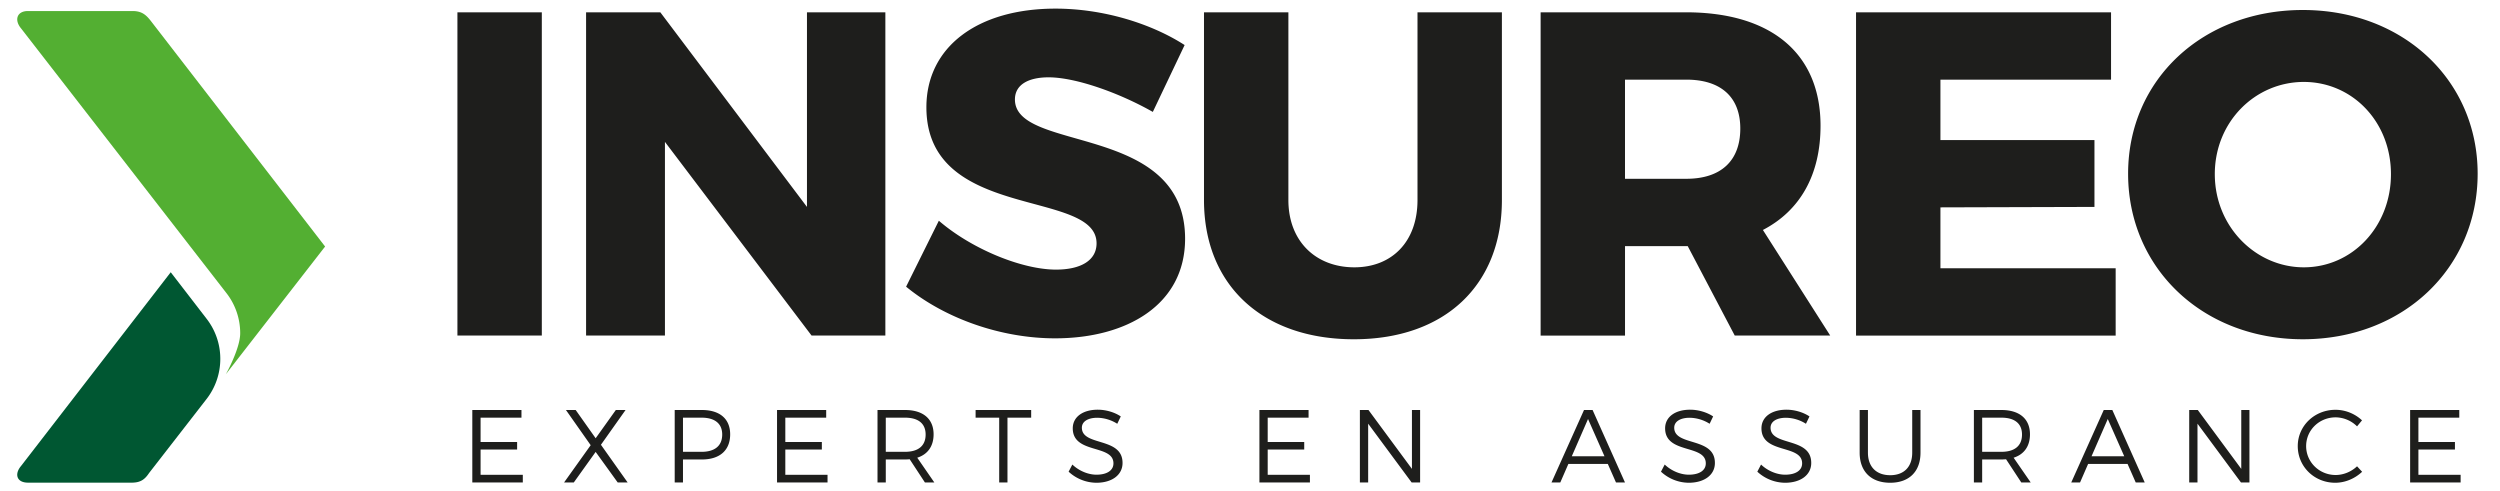
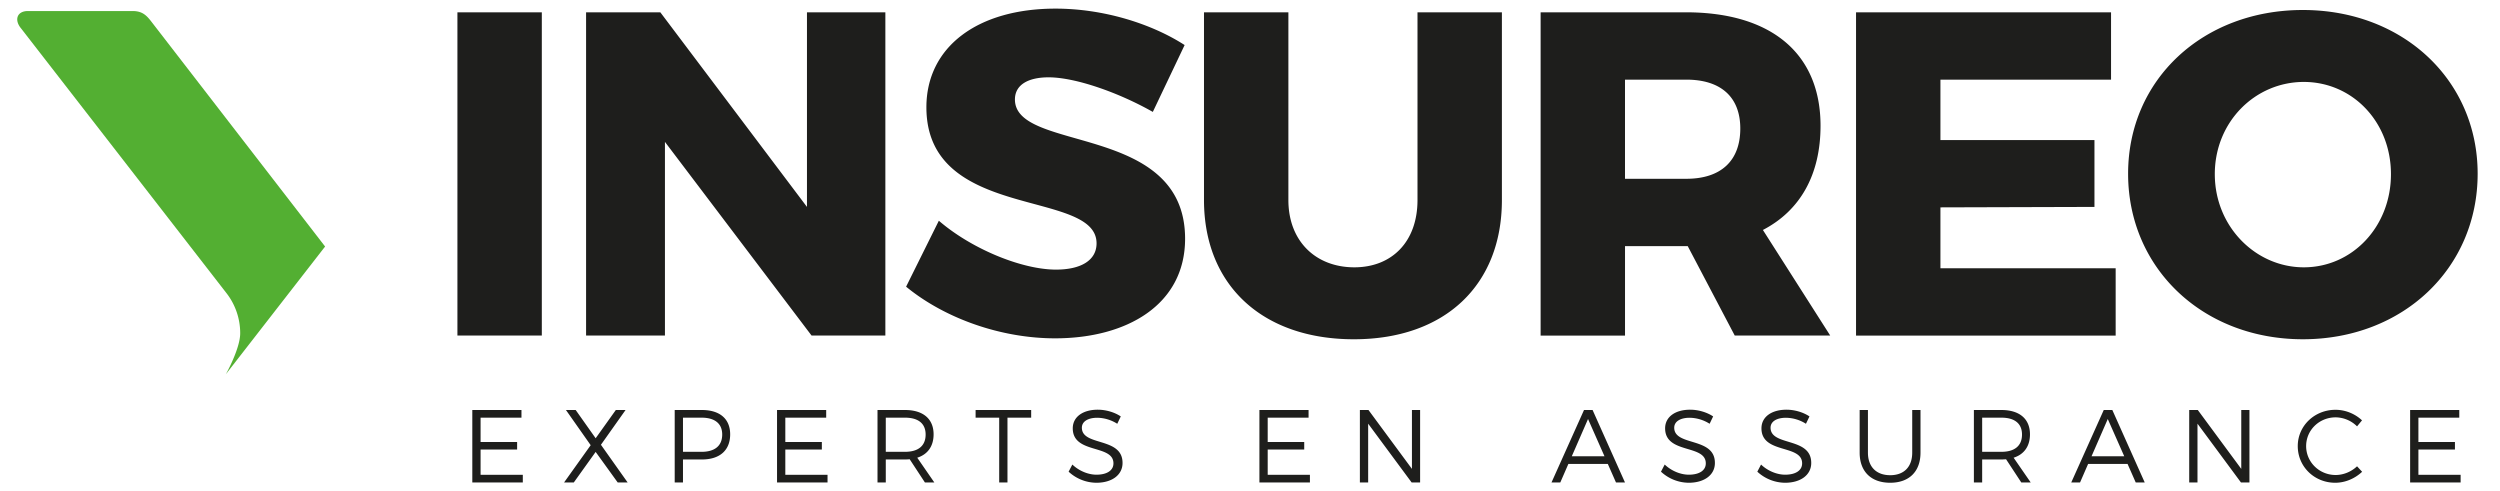
<svg xmlns="http://www.w3.org/2000/svg" width="290" height="57" viewBox="0 0 290 57">
  <g fill-rule="nonzero" fill="none">
-     <path d="M23.888 46.379a7.59 7.59 0 0 0 1.667-4.755c0-1.79-.62-3.43-1.654-4.73 0-.002-4.096-5.314-4.096-5.314L2.437 54.06c-.802.96-.48 1.927.804 1.927h12.047c1.044 0 1.528-.4 2.011-1.123l6.59-8.485z" fill="#005732" />
    <path d="M17.54 2.485c-.561-.722-1.047-1.205-2.168-1.205H3.241c-1.284 0-1.607 1.044-.803 2.008 0 0 23.772 30.635 23.771 30.638a7.566 7.566 0 0 1 1.654 4.728c0 1.8-1.665 4.757-1.665 4.757l11.514-14.814L17.54 2.485z" fill="#53AF32" />
    <path fill="#1E1E1C" d="M62.851 1.428v37.498h-9.79V1.428zM76.598 1.428l17.01 22.574V1.428h9.094v37.498h-8.559l-17.01-22.467v22.467h-9.148V1.428zM121.637 8.97c-2.353 0-3.905.856-3.905 2.568 0 6.205 19.739 2.674 19.739 16.155 0 7.649-6.74 11.554-15.085 11.554-6.258 0-12.785-2.3-17.278-5.991l3.798-7.65c3.852 3.317 9.682 5.67 13.587 5.67 2.889 0 4.708-1.07 4.708-3.049 0-6.365-19.739-2.514-19.739-15.78C107.462 5.44 113.4 1 122.44 1c5.51 0 11.073 1.712 14.977 4.226l-3.69 7.756c-3.959-2.246-8.987-4.012-12.09-4.012zM157.102 31.009c4.333 0 7.328-2.942 7.328-7.81V1.43h9.79v21.77c0 9.896-6.634 16.155-17.172 16.155-10.591 0-17.385-6.258-17.385-16.154V1.428h9.79V23.2c0 4.813 3.21 7.809 7.649 7.809zM201.232 38.926l-5.456-10.378h-7.274v10.378h-9.79V1.428h16.85c9.95 0 15.62 4.814 15.62 13.16 0 5.67-2.354 9.842-6.686 12.088l7.81 12.25h-11.074zm-12.73-18.187h7.114c3.958 0 6.258-2.033 6.258-5.83 0-3.692-2.3-5.671-6.258-5.671H188.5v11.5zM244.881 1.428v7.81H225.09v7.007h17.867v7.757l-17.867.053v7.062h20.327v7.81H215.3V1.427zM287.407 20.15c0 10.966-8.666 19.204-20.274 19.204-11.607 0-20.273-8.238-20.273-19.204 0-10.912 8.665-18.99 20.273-18.99s20.274 8.131 20.274 18.99zm-30.49.054c0 6.098 4.76 10.805 10.323 10.805 5.617 0 10.11-4.707 10.11-10.805s-4.493-10.699-10.11-10.699c-5.616 0-10.324 4.6-10.324 10.699zM60.49 47.56v.89h-4.742v2.82h4.238v.877h-4.238v2.929h4.898v.888h-5.858v-8.403zM66.779 47.56l2.317 3.278 2.34-3.277h1.129l-2.857 4.033 3.097 4.37h-1.153l-2.556-3.541-2.534 3.541h-1.128l3.085-4.322-2.869-4.081zM84.7 50.382c0 1.849-1.2 2.917-3.277 2.917h-2.197v2.665h-.96v-8.403h3.157c2.077 0 3.277 1.032 3.277 2.82zm-.924.024c0-1.285-.877-1.957-2.39-1.957h-2.16v3.962h2.16c1.513 0 2.39-.685 2.39-2.005zM95.838 47.56v.89h-4.741v2.82h4.237v.877h-4.237v2.929h4.897v.888h-5.858v-8.403zM107.289 55.964l-1.765-2.69a7.457 7.457 0 0 1-.54.025h-2.233v2.665h-.96v-8.403h3.193c2.1 0 3.313 1.032 3.313 2.821 0 1.38-.684 2.329-1.896 2.713l1.98 2.869h-1.092zm-2.305-3.554c1.525 0 2.389-.684 2.389-2.004 0-1.285-.864-1.957-2.389-1.957h-2.233v3.961h2.233zM119.616 47.56v.89h-2.749v7.514h-.96v-7.515h-2.737v-.888zM127.286 48.461c-1.08 0-1.789.432-1.789 1.153 0 2.184 4.73 1.044 4.718 4.093 0 1.393-1.237 2.293-3.037 2.293a4.796 4.796 0 0 1-3.218-1.285l.432-.828c.78.745 1.85 1.177 2.797 1.177 1.213 0 1.97-.493 1.97-1.309.011-2.245-4.719-1.056-4.719-4.07 0-1.32 1.165-2.16 2.905-2.16.973 0 1.97.312 2.665.78l-.408.853a4.424 4.424 0 0 0-2.316-.697zM151.794 47.56v.89h-4.741v2.82h4.237v.877h-4.237v2.929h4.898v.888h-5.859v-8.403zM158.743 47.56l5.042 6.831v-6.83h.948v8.403h-.984l-5.042-6.818v6.818h-.96v-8.403zM186.505 53.815h-4.573l-.937 2.149h-1.02l3.77-8.403h.996l3.757 8.403h-1.044l-.949-2.15zm-.384-.888-1.909-4.322-1.884 4.322h3.793zM196 48.461c-1.081 0-1.79.432-1.79 1.153 0 2.184 4.73 1.044 4.718 4.093 0 1.393-1.236 2.293-3.037 2.293a4.796 4.796 0 0 1-3.217-1.285l.432-.828c.78.745 1.849 1.177 2.797 1.177 1.212 0 1.969-.493 1.969-1.309.012-2.245-4.718-1.056-4.718-4.07 0-1.32 1.164-2.16 2.905-2.16.972 0 1.969.312 2.665.78l-.408.853a4.423 4.423 0 0 0-2.317-.697zM207.174 48.461c-1.08 0-1.789.432-1.789 1.153 0 2.184 4.73 1.044 4.718 4.093 0 1.393-1.237 2.293-3.037 2.293a4.796 4.796 0 0 1-3.217-1.285l.432-.828c.78.745 1.848 1.177 2.797 1.177 1.212 0 1.968-.493 1.968-1.309.012-2.245-4.717-1.056-4.717-4.07 0-1.32 1.164-2.16 2.905-2.16.972 0 1.968.312 2.665.78l-.409.853a4.424 4.424 0 0 0-2.316-.697zM219.26 55.124c1.598 0 2.558-.961 2.558-2.617V47.56h.96v4.946c0 2.196-1.32 3.493-3.517 3.493-2.209 0-3.541-1.297-3.541-3.493V47.56h.96v4.946c0 1.656.984 2.617 2.58 2.617zM234.469 55.964l-1.765-2.69a7.457 7.457 0 0 1-.54.025h-2.233v2.665h-.96v-8.403h3.193c2.1 0 3.313 1.032 3.313 2.821 0 1.38-.685 2.329-1.897 2.713l1.98 2.869h-1.091zm-2.305-3.554c1.524 0 2.389-.684 2.389-2.004 0-1.285-.865-1.957-2.39-1.957h-2.232v3.961h2.233zM246.796 53.815h-4.574l-.936 2.149h-1.02l3.769-8.403h.996l3.757 8.403h-1.044l-.948-2.15zm-.384-.888-1.91-4.322-1.884 4.322h3.794zM254.945 47.56l5.042 6.831v-6.83h.948v8.403h-.984l-5.042-6.818v6.818h-.96v-8.403zM270.933 48.413c-1.897 0-3.421 1.476-3.421 3.337 0 1.849 1.524 3.35 3.421 3.35.924 0 1.825-.385 2.485-1.009l.588.636c-.828.78-1.957 1.273-3.12 1.273-2.426 0-4.346-1.873-4.346-4.25 0-2.352 1.944-4.213 4.381-4.213 1.153 0 2.269.468 3.073 1.224l-.576.697a3.57 3.57 0 0 0-2.485-1.045zM285.277 47.56v.89h-4.742v2.82h4.238v.877h-4.238v2.929h4.898v.888h-5.858v-8.403z" />
  </g>
</svg>